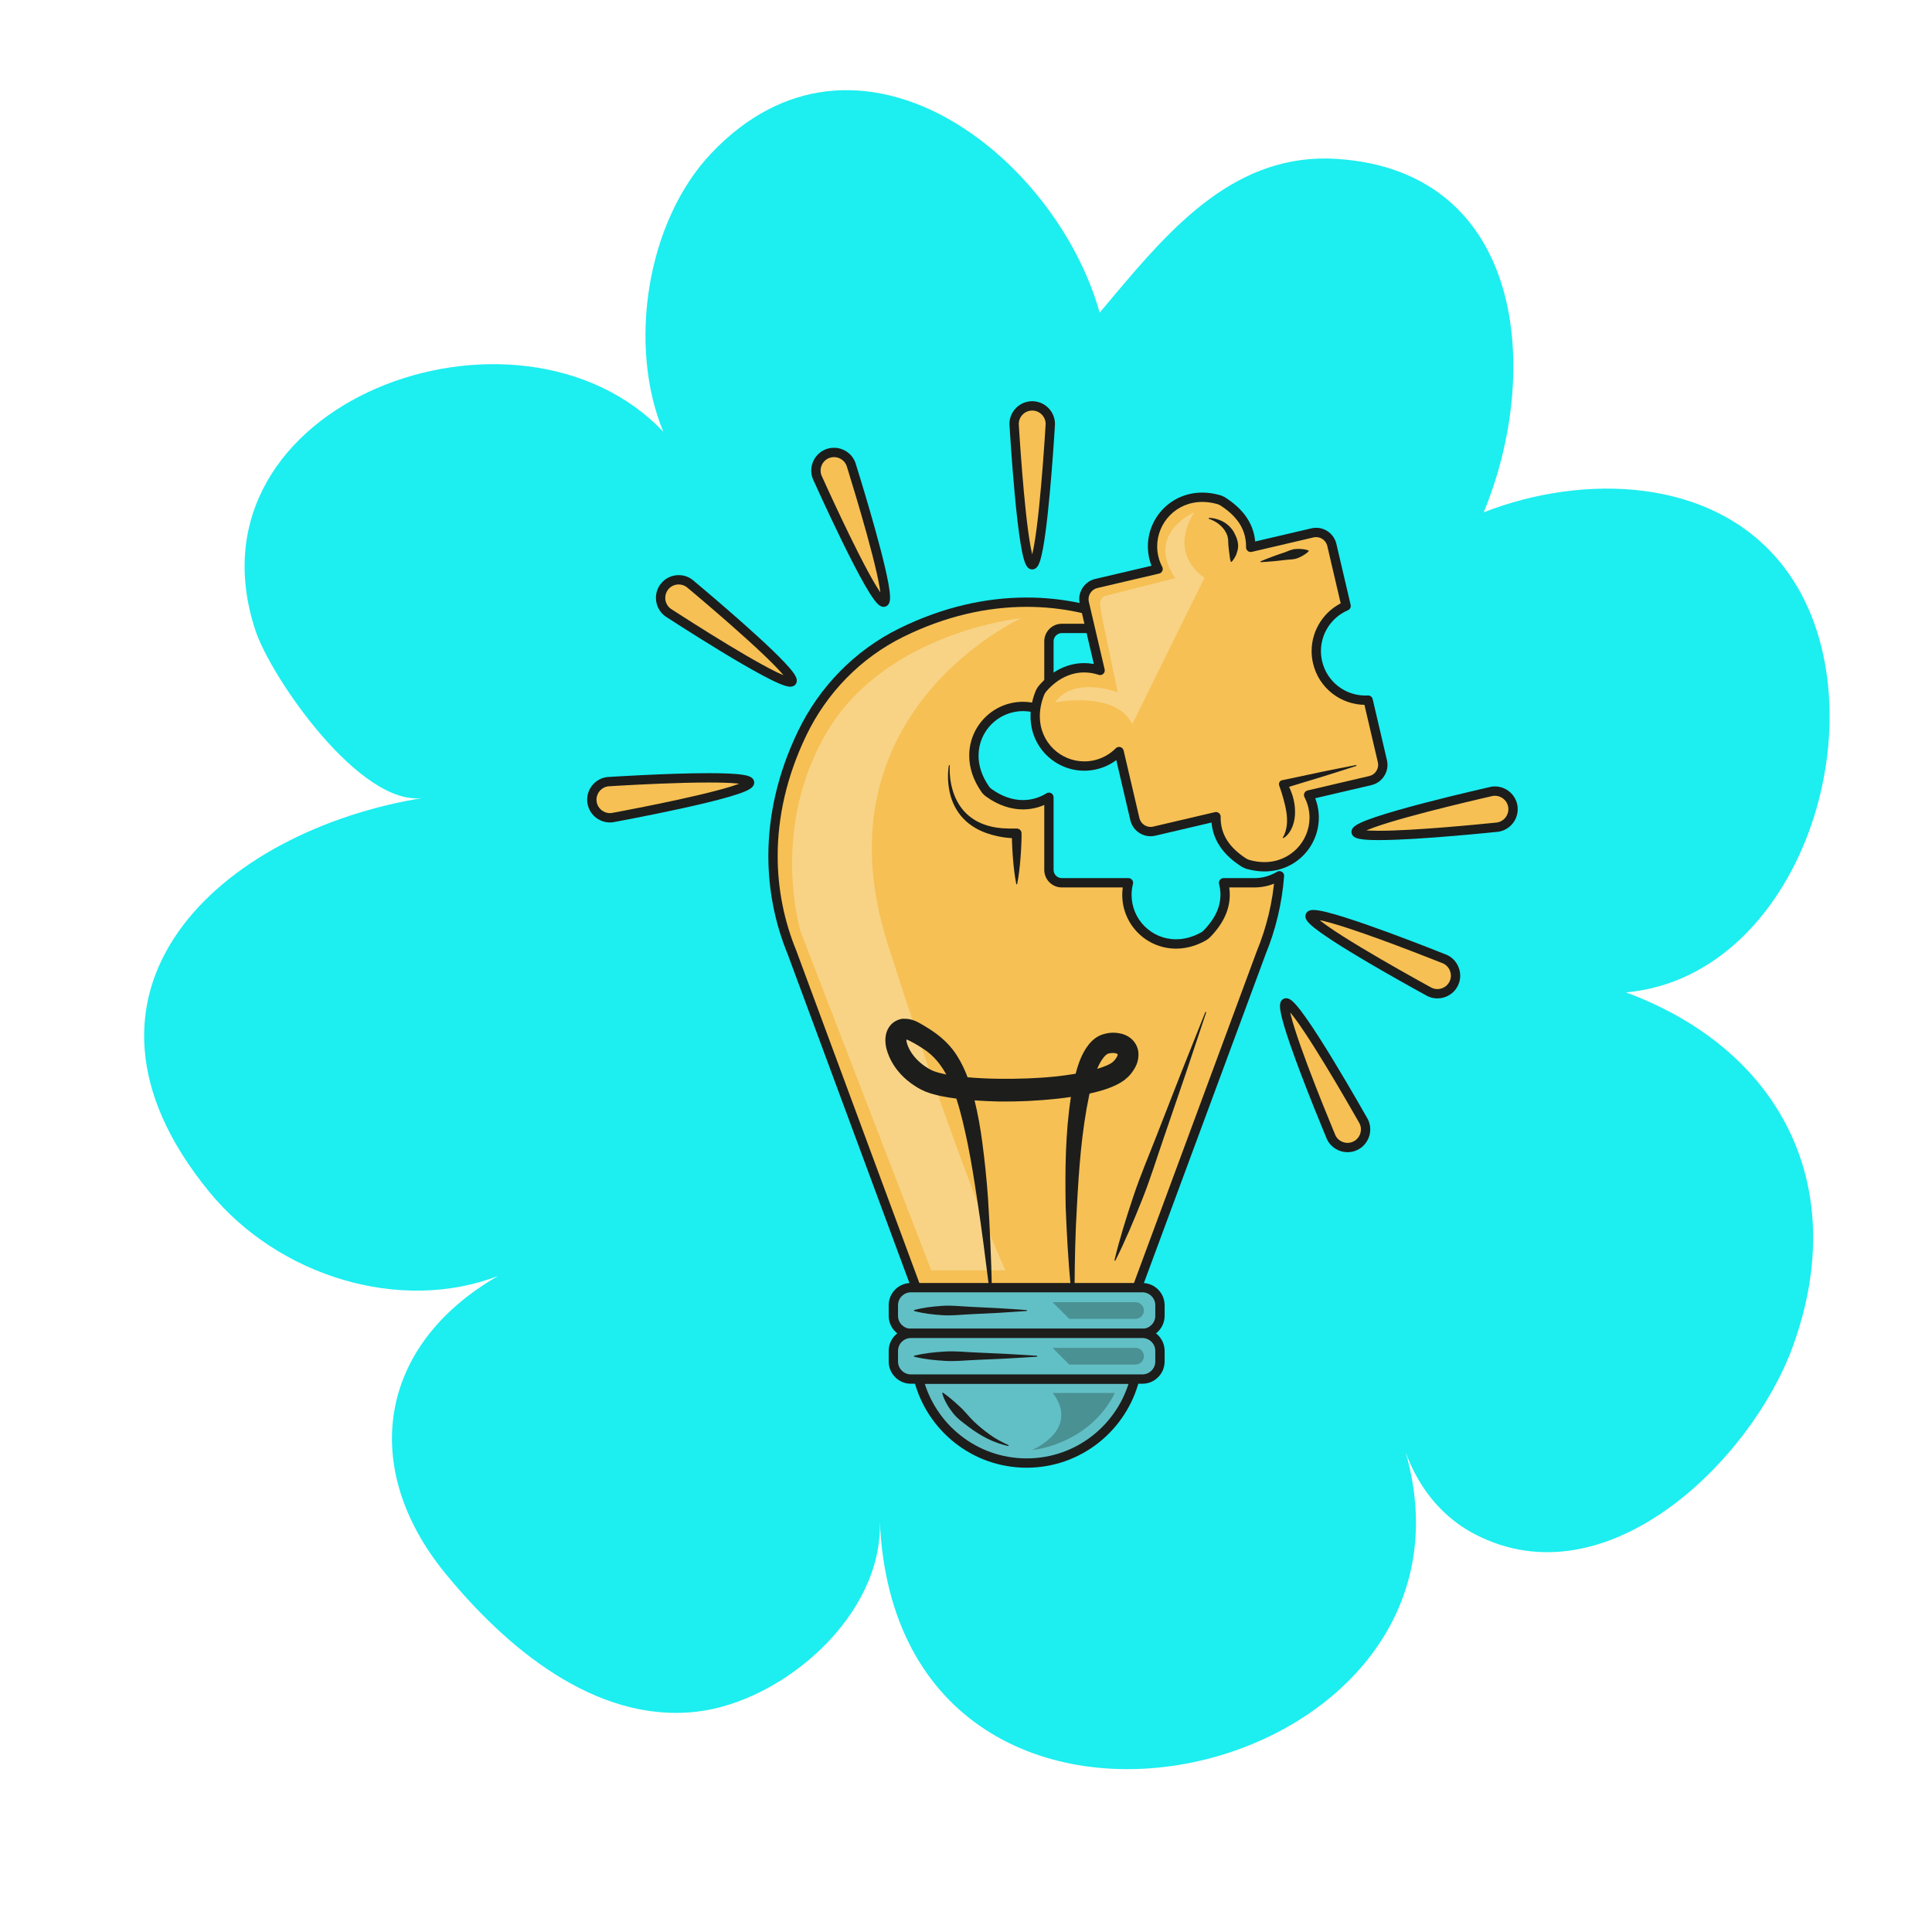
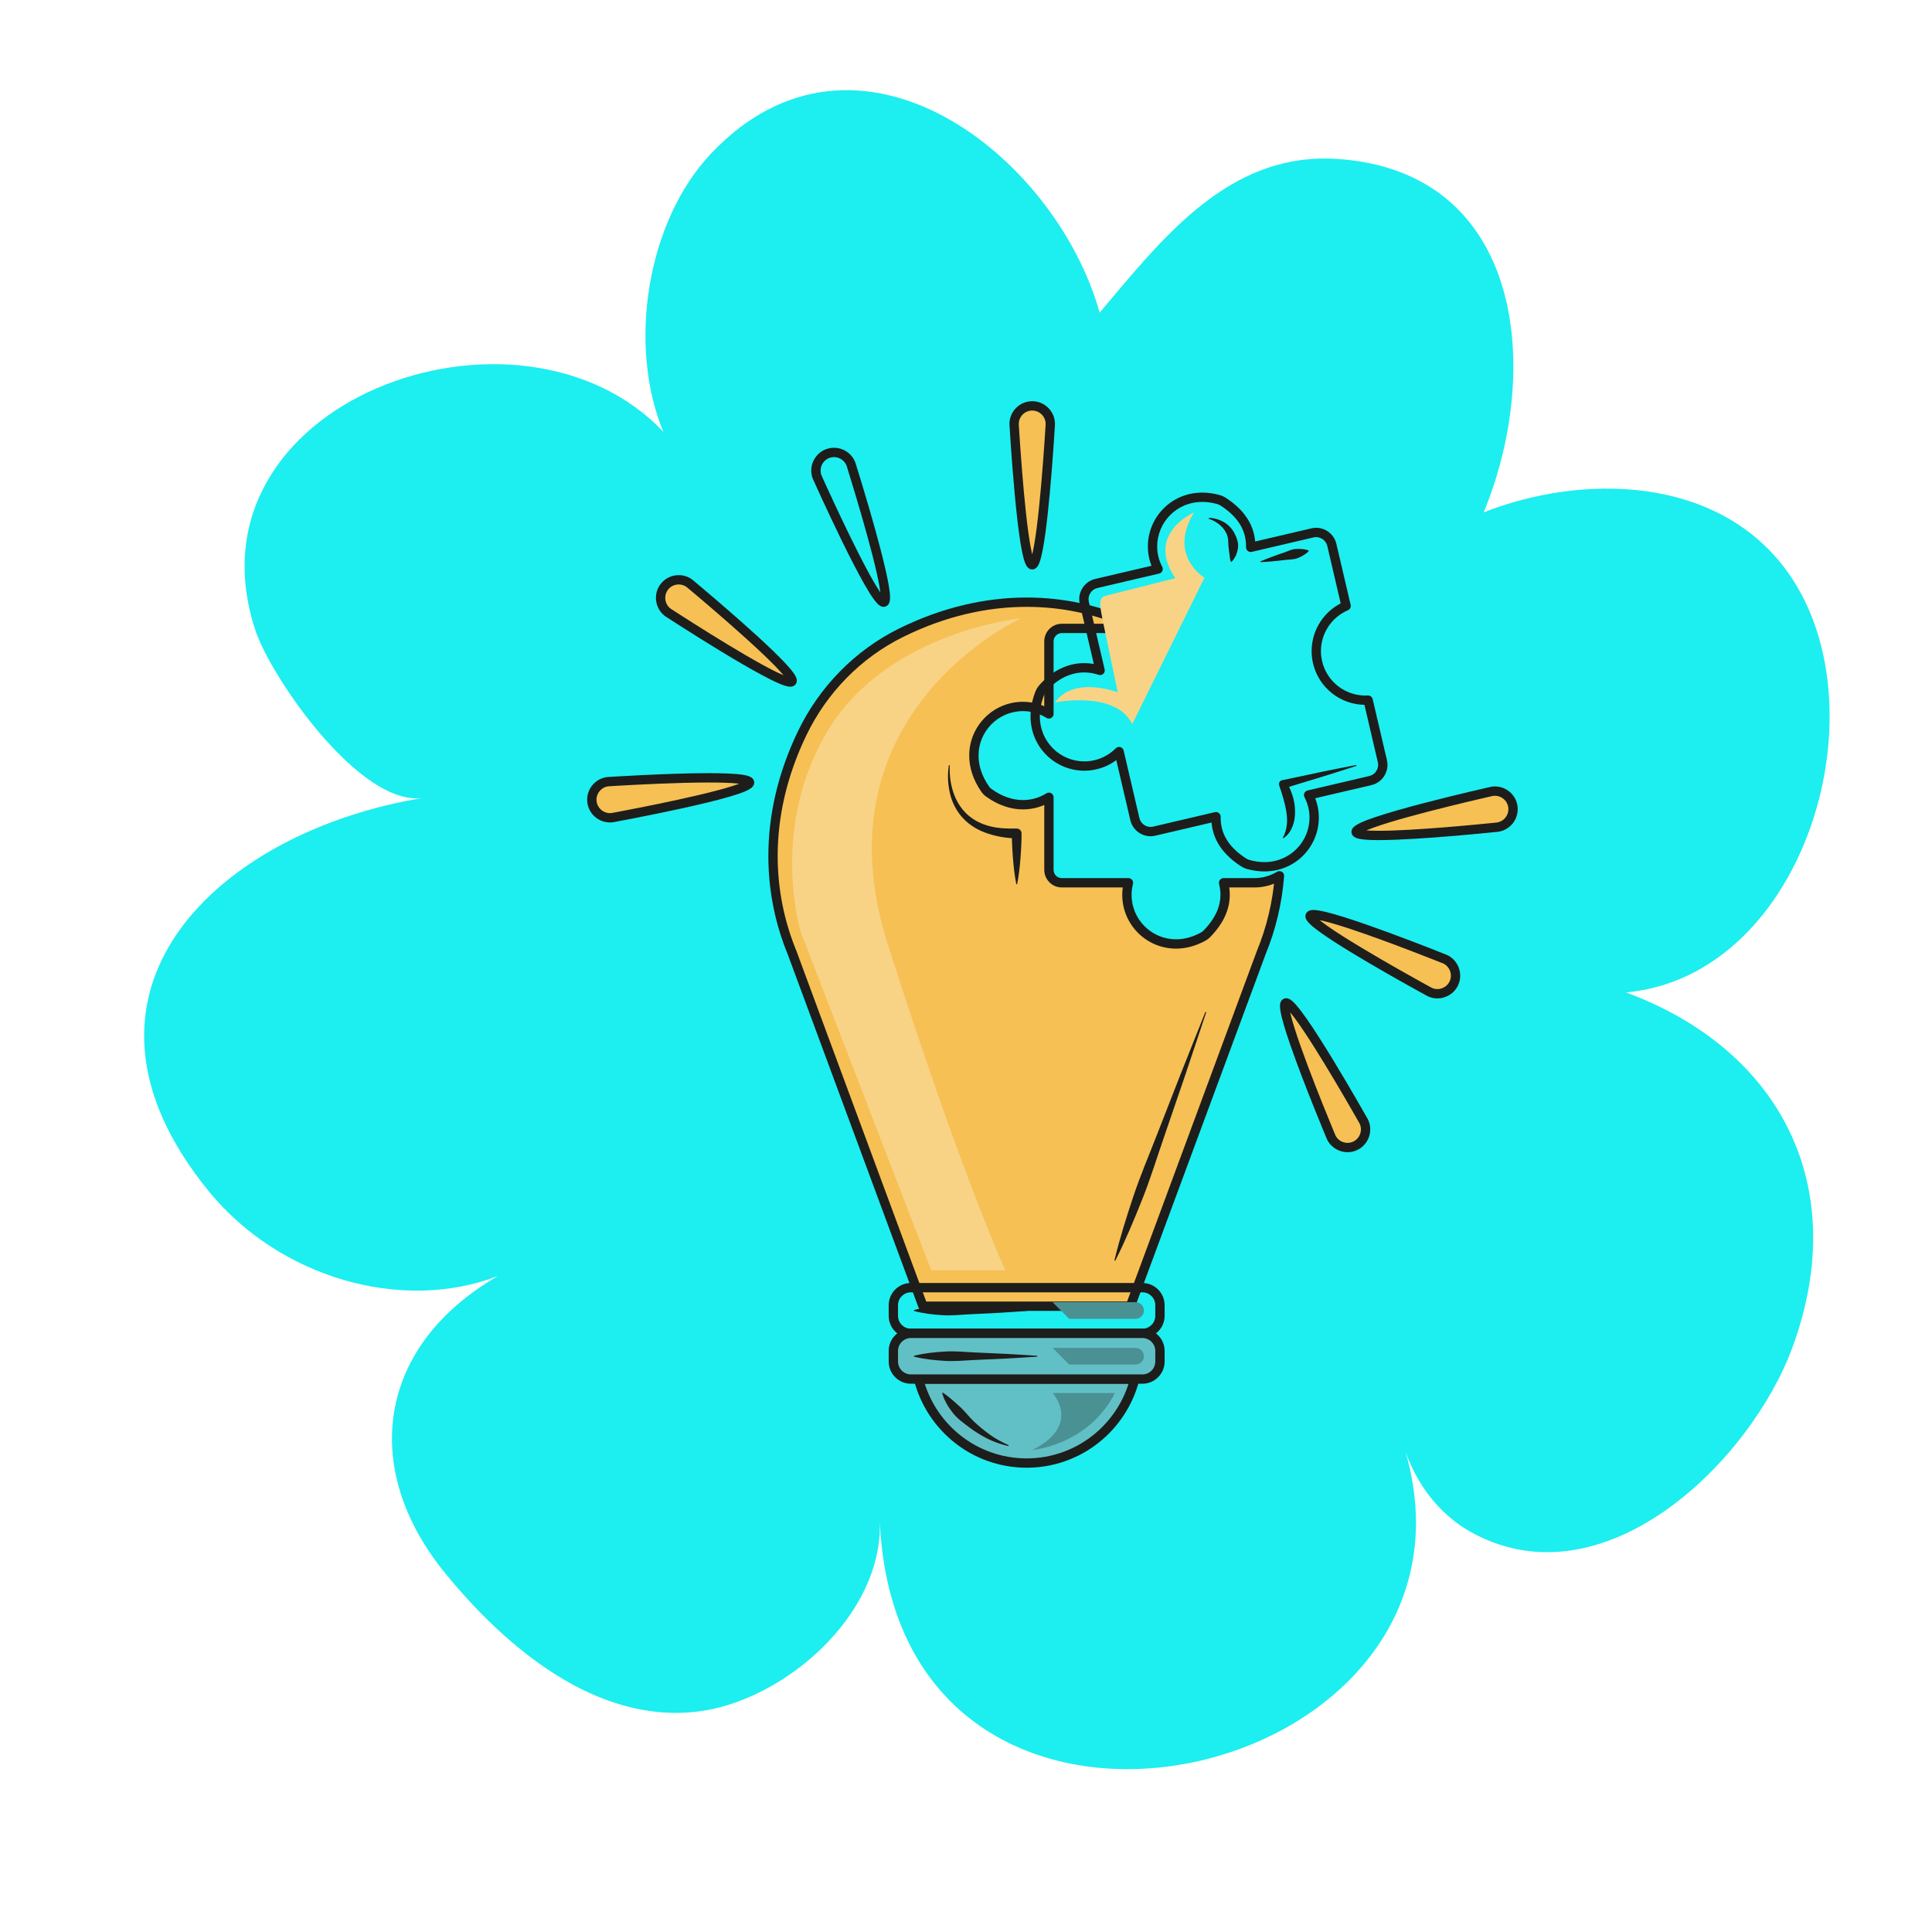
<svg xmlns="http://www.w3.org/2000/svg" version="1.0" preserveAspectRatio="xMidYMid meet" height="500" viewBox="0 0 375 375" zoomAndPan="magnify" width="500">
  <defs>
    <clipPath id="212ef280d9">
      <path clip-rule="nonzero" d="M 177 266 L 222 266 L 222 284.875 L 177 284.875 Z M 177 266" />
    </clipPath>
    <clipPath id="9b355c6b78">
      <path clip-rule="nonzero" d="M 195 77.875 L 205 77.875 L 205 111 L 195 111 Z M 195 77.875" />
    </clipPath>
    <clipPath id="0c10df8e12">
      <path clip-rule="nonzero" d="M 113.906 150 L 147 150 L 147 160 L 113.906 160 Z M 113.906 150" />
    </clipPath>
    <clipPath id="52351899ee">
      <path clip-rule="nonzero" d="M 262 152 L 294.656 152 L 294.656 164 L 262 164 Z M 262 152" />
    </clipPath>
  </defs>
  <rect fill-opacity="1" height="450" y="-37.5" fill="#ffffff" width="450" x="-37.5" />
  <rect fill-opacity="1" height="450" y="-37.5" fill="#ffffff" width="450" x="-37.5" />
  <path fill-rule="nonzero" fill-opacity="1" d="M 216.102 57.523 C 227.523 43.938 240.062 29.539 259.566 30.848 C 295.82 33.273 299.363 71.871 287.984 99.445 C 307.086 91.949 332.707 92.352 346.297 110.109 C 366.289 136.227 350.746 189.402 315.605 192.625 C 345.426 203.66 359.402 230.082 347.949 261.434 C 339.93 283.391 311.934 311.125 286.297 297.801 C 278.77 293.891 274.039 286.902 271.852 278.781 C 295.199 345.988 174.121 375.012 170.762 295.109 C 171.543 313.555 151.938 330.344 135.16 332.246 C 115.492 334.477 98.055 319.637 86.379 305.32 C 69.914 285.137 73.09 261.27 96.645 247.68 C 77.695 254.941 54.078 247.793 40.598 231.316 C 8.703 192.32 42.691 161.207 82.242 154.855 C 70.016 156.816 52.59 131.484 49.574 122.355 C 34.953 78.027 100.656 54.18 128.754 83.809 C 121.781 66.996 125.523 42.941 138.082 29.73 C 166.328 0.004 204.867 30.031 213.441 60.688 C 214.324 59.641 215.211 58.59 216.102 57.523 Z M 216.102 57.523" fill="#1deef0" />
  <path fill-rule="nonzero" fill-opacity="1" d="M 248.344 169.984 C 246.922 170.844 245.266 171.348 243.496 171.348 L 237.496 171.348 C 238.227 174.242 237.797 177.598 234.27 181.234 C 234.07 181.445 233.832 181.629 233.578 181.77 C 226.211 185.883 218.734 180.66 218.734 173.688 C 218.734 172.879 218.844 172.098 219.035 171.348 L 206.098 171.348 C 204.723 171.348 203.594 170.223 203.594 168.844 L 203.594 154.75 C 200.461 156.707 196.137 156.934 191.906 153.859 C 191.648 153.676 191.418 153.441 191.238 153.18 C 185.809 145.441 191.215 137.125 198.559 137.125 C 200.41 137.125 202.133 137.66 203.594 138.574 L 203.594 124.484 C 203.594 123.105 204.723 121.977 206.098 121.977 L 219.035 121.977 C 218.945 121.637 218.883 121.289 218.832 120.934 C 206.094 115.41 190.582 115.082 174.922 122.805 C 166.496 126.961 159.734 133.914 155.668 142.391 C 148.398 157.531 148.625 172.496 153.75 184.922 L 153.746 184.922 L 179.148 253.531 L 219.398 253.531 L 244.797 184.922 L 244.793 184.922 C 246.719 180.258 247.938 175.238 248.344 169.984" fill="#f6c054" />
  <path fill-rule="nonzero" fill-opacity="1" d="M 248.344 169.984 L 247.875 169.211 C 246.586 169.988 245.094 170.441 243.496 170.441 L 237.496 170.441 C 237.219 170.441 236.953 170.574 236.785 170.793 C 236.613 171.012 236.551 171.297 236.617 171.57 C 236.793 172.254 236.891 172.961 236.891 173.684 C 236.891 174.723 236.691 175.801 236.184 176.953 C 235.68 178.098 234.867 179.32 233.621 180.605 C 233.48 180.75 233.305 180.887 233.137 180.98 C 231.461 181.914 229.812 182.316 228.266 182.316 C 225.879 182.316 223.73 181.352 222.164 179.789 C 220.602 178.227 219.637 176.07 219.637 173.684 C 219.637 172.961 219.738 172.254 219.91 171.57 C 219.977 171.297 219.918 171.012 219.746 170.793 C 219.574 170.574 219.312 170.441 219.035 170.441 L 206.098 170.441 C 205.66 170.441 205.266 170.266 204.969 169.973 C 204.676 169.676 204.5 169.281 204.5 168.84 L 204.5 154.75 C 204.5 154.422 204.32 154.117 204.035 153.957 C 203.746 153.801 203.395 153.809 203.117 153.98 C 201.789 154.809 200.234 155.293 198.559 155.293 C 196.648 155.293 194.559 154.668 192.438 153.129 C 192.262 153.004 192.098 152.836 191.977 152.66 C 190.535 150.602 189.934 148.551 189.934 146.66 C 189.934 144.273 190.898 142.121 192.461 140.555 C 194.023 138.992 196.176 138.031 198.559 138.027 C 200.234 138.031 201.789 138.512 203.117 139.34 C 203.395 139.516 203.746 139.523 204.035 139.363 C 204.32 139.203 204.5 138.902 204.5 138.574 L 204.5 124.48 C 204.5 124.043 204.676 123.645 204.969 123.352 C 205.266 123.059 205.66 122.879 206.098 122.879 L 219.035 122.879 C 219.312 122.879 219.578 122.75 219.746 122.531 C 219.918 122.312 219.977 122.023 219.91 121.754 C 219.836 121.453 219.777 121.133 219.727 120.809 C 219.684 120.496 219.48 120.23 219.191 120.105 C 213.086 117.457 206.352 115.98 199.273 115.98 C 191.316 115.98 182.926 117.848 174.523 121.992 C 165.91 126.242 159.004 133.344 154.852 141.996 C 150.914 150.203 149.137 158.383 149.137 166.148 C 149.137 172.918 150.484 179.375 152.914 185.27 L 153.75 184.922 L 153.75 184.016 L 153.746 184.016 C 153.449 184.016 153.172 184.164 153.004 184.406 C 152.836 184.648 152.797 184.961 152.898 185.238 L 178.301 253.844 C 178.434 254.203 178.77 254.438 179.148 254.438 L 219.398 254.438 C 219.777 254.438 220.113 254.203 220.246 253.844 L 245.648 185.238 C 245.75 184.961 245.711 184.648 245.543 184.406 C 245.371 184.164 245.094 184.016 244.797 184.016 L 244.793 184.016 L 244.793 184.922 L 245.633 185.266 C 247.59 180.52 248.832 175.402 249.242 170.055 C 249.27 169.719 249.105 169.391 248.816 169.215 C 248.531 169.039 248.164 169.035 247.875 169.211 L 248.344 169.984 L 247.441 169.914 C 247.043 175.074 245.844 180.004 243.961 184.578 C 243.844 184.855 243.875 185.176 244.043 185.426 C 244.215 185.676 244.492 185.828 244.793 185.828 L 244.797 185.828 L 244.797 184.922 L 243.949 184.609 L 218.77 252.625 L 179.777 252.625 L 154.594 184.609 L 153.746 184.922 L 153.746 185.828 L 153.75 185.828 C 154.055 185.828 154.336 185.676 154.504 185.426 C 154.672 185.176 154.703 184.855 154.586 184.578 C 152.242 178.895 150.945 172.68 150.945 166.148 C 150.945 158.656 152.656 150.758 156.484 142.781 C 160.465 134.484 167.082 127.68 175.324 123.617 C 183.492 119.586 191.598 117.789 199.273 117.789 C 206.098 117.789 212.586 119.211 218.473 121.766 L 218.832 120.934 L 217.938 121.062 C 217.992 121.441 218.062 121.82 218.156 122.199 L 219.035 121.977 L 219.035 121.07 L 206.098 121.07 C 204.219 121.074 202.695 122.602 202.691 124.48 L 202.691 138.574 L 203.594 138.574 L 204.074 137.805 C 202.477 136.809 200.586 136.219 198.559 136.219 C 192.797 136.219 188.125 140.895 188.125 146.66 C 188.125 148.941 188.859 151.371 190.496 153.703 C 190.738 154.047 191.035 154.348 191.375 154.594 C 193.766 156.332 196.246 157.105 198.559 157.105 C 200.586 157.105 202.477 156.516 204.074 155.516 L 203.594 154.75 L 202.691 154.75 L 202.691 168.84 C 202.695 170.723 204.219 172.25 206.098 172.254 L 219.035 172.254 L 219.035 171.348 L 218.156 171.125 C 217.953 171.938 217.828 172.793 217.828 173.684 C 217.828 179.453 222.5 184.125 228.266 184.129 C 230.125 184.129 232.094 183.637 234.02 182.559 C 234.355 182.371 234.656 182.133 234.922 181.863 C 236.289 180.453 237.238 179.055 237.84 177.68 C 238.445 176.309 238.699 174.961 238.699 173.684 C 238.699 172.793 238.578 171.938 238.371 171.125 L 237.496 171.348 L 237.496 172.254 L 243.496 172.254 C 245.438 172.254 247.258 171.699 248.812 170.762 L 248.344 169.984 L 247.441 169.914 L 248.344 169.984" fill="#1d1d1b" />
-   <path fill-rule="nonzero" fill-opacity="1" d="M 261.277 117.617 L 258.508 105.762 C 258.113 104.086 256.426 103.039 254.754 103.43 L 242.762 106.238 C 242.812 103.273 241.648 100.125 237.449 97.395 C 237.156 97.203 236.828 97.051 236.492 96.957 C 228.422 94.703 222.379 101.473 223.961 108.238 C 224.145 109.023 224.43 109.758 224.785 110.445 L 212.793 113.254 C 211.121 113.645 210.074 115.336 210.465 117.008 L 213.531 130.125 C 210.059 128.941 205.828 129.691 202.418 133.582 C 202.164 133.871 201.961 134.207 201.82 134.562 C 198.383 143.293 205.512 150.105 212.641 148.434 C 214.445 148.016 216 147.102 217.215 145.879 L 220.281 158.996 C 220.672 160.668 222.363 161.719 224.035 161.324 L 236.027 158.52 C 235.973 161.484 237.141 164.633 241.34 167.363 C 241.633 167.555 241.965 167.703 242.297 167.797 C 250.367 170.051 256.41 163.285 254.828 156.52 C 254.641 155.73 254.355 154.996 254 154.312 L 265.992 151.504 C 267.668 151.113 268.715 149.422 268.324 147.746 L 265.551 135.891 C 261.016 136.148 256.812 133.129 255.742 128.551 C 254.668 123.973 257.098 119.398 261.277 117.617" fill="#f6c054" />
  <path fill-rule="nonzero" fill-opacity="1" d="M 261.277 117.617 L 262.16 117.41 L 259.387 105.555 C 259.168 104.629 258.641 103.848 257.945 103.305 C 257.246 102.758 256.379 102.445 255.461 102.445 C 255.156 102.445 254.852 102.477 254.547 102.551 L 242.555 105.355 L 242.762 106.238 L 243.664 106.254 C 243.668 106.184 243.668 106.117 243.668 106.051 C 243.668 104.473 243.336 102.809 242.438 101.195 C 241.543 99.582 240.094 98.035 237.941 96.637 C 237.574 96.398 237.168 96.211 236.734 96.086 C 235.578 95.766 234.449 95.613 233.371 95.613 C 230.312 95.609 227.652 96.84 225.781 98.762 C 223.906 100.68 222.801 103.293 222.801 106.059 C 222.801 106.844 222.891 107.648 223.078 108.445 C 223.281 109.312 223.598 110.117 223.98 110.863 L 224.785 110.445 L 224.578 109.566 L 212.586 112.371 C 211.66 112.59 210.879 113.117 210.336 113.816 C 209.793 114.512 209.477 115.383 209.477 116.301 C 209.477 116.605 209.512 116.91 209.582 117.219 L 209.582 117.215 L 212.652 130.336 L 213.531 130.125 L 213.82 129.27 C 212.754 128.906 211.617 128.711 210.453 128.711 C 207.477 128.703 204.332 130.016 201.738 132.984 C 201.414 133.352 201.156 133.777 200.977 134.234 L 200.977 134.23 C 200.324 135.887 200.023 137.5 200.023 139.02 C 200.02 142.078 201.25 144.742 203.172 146.613 C 205.09 148.488 207.695 149.594 210.461 149.594 C 211.25 149.594 212.047 149.504 212.848 149.316 C 214.82 148.855 216.527 147.852 217.852 146.516 L 217.215 145.879 L 216.332 146.082 L 219.398 159.203 C 219.617 160.129 220.145 160.91 220.84 161.453 C 221.539 162 222.41 162.312 223.324 162.316 C 223.629 162.316 223.934 162.277 224.238 162.207 L 236.23 159.402 L 236.023 158.52 L 235.121 158.504 C 235.121 158.57 235.117 158.637 235.117 158.703 C 235.117 160.281 235.449 161.949 236.348 163.562 C 237.246 165.18 238.691 166.723 240.848 168.121 C 241.215 168.359 241.621 168.551 242.055 168.672 C 243.211 168.992 244.336 169.145 245.414 169.145 C 248.473 169.148 251.133 167.918 253.004 165.996 C 254.879 164.078 255.98 161.469 255.984 158.699 C 255.984 157.91 255.895 157.113 255.707 156.312 C 255.504 155.445 255.188 154.641 254.805 153.895 L 254 154.312 L 254.207 155.191 L 266.199 152.387 C 267.125 152.168 267.906 151.641 268.449 150.941 C 268.992 150.246 269.309 149.375 269.309 148.457 C 269.309 148.152 269.273 147.848 269.203 147.543 L 266.43 135.688 C 266.332 135.262 265.938 134.965 265.5 134.992 C 265.336 135 265.172 135.004 265.012 135.004 C 261.098 135.004 257.551 132.324 256.621 128.348 C 256.469 127.684 256.395 127.023 256.391 126.375 C 256.391 122.949 258.453 119.805 261.633 118.449 C 262.035 118.277 262.258 117.84 262.16 117.41 L 261.277 117.617 L 260.922 116.785 C 257.074 118.43 254.586 122.223 254.586 126.375 C 254.582 127.16 254.676 127.961 254.859 128.758 C 255.988 133.574 260.273 136.812 265.012 136.812 C 265.211 136.812 265.406 136.809 265.602 136.797 L 265.551 135.895 L 264.672 136.102 L 267.441 147.953 C 267.48 148.125 267.5 148.293 267.5 148.457 C 267.5 148.957 267.324 149.441 267.023 149.828 C 266.723 150.215 266.297 150.504 265.785 150.625 L 253.793 153.43 C 253.523 153.496 253.297 153.68 253.18 153.934 C 253.062 154.184 253.07 154.48 253.199 154.727 C 253.523 155.355 253.781 156.02 253.945 156.727 C 254.102 157.387 254.176 158.051 254.176 158.699 C 254.176 160.984 253.262 163.145 251.711 164.73 C 250.156 166.316 247.984 167.332 245.414 167.336 C 244.504 167.336 243.543 167.207 242.539 166.926 C 242.301 166.863 242.051 166.746 241.832 166.605 C 239.871 165.332 238.66 164 237.93 162.684 C 237.195 161.363 236.93 160.039 236.926 158.703 C 236.926 158.648 236.926 158.594 236.93 158.539 C 236.934 158.258 236.809 157.992 236.594 157.816 C 236.375 157.641 236.09 157.574 235.816 157.637 L 223.828 160.445 C 223.66 160.484 223.492 160.504 223.324 160.504 C 222.824 160.504 222.344 160.332 221.953 160.027 C 221.566 159.727 221.281 159.301 221.16 158.789 L 218.094 145.672 C 218.02 145.352 217.777 145.098 217.461 145.008 C 217.145 144.918 216.805 145.008 216.574 145.238 C 215.469 146.348 214.066 147.176 212.434 147.555 C 211.773 147.711 211.113 147.785 210.461 147.785 C 208.18 147.785 206.02 146.871 204.434 145.32 C 202.848 143.766 201.832 141.594 201.832 139.02 C 201.832 137.738 202.082 136.359 202.66 134.895 C 202.762 134.641 202.914 134.387 203.098 134.18 C 205.402 131.559 208.004 130.523 210.453 130.52 C 211.41 130.52 212.352 130.684 213.238 130.984 C 213.551 131.09 213.895 131.02 214.137 130.797 C 214.383 130.578 214.484 130.242 214.41 129.922 L 211.344 116.805 L 211.344 116.801 C 211.305 116.633 211.285 116.469 211.285 116.301 C 211.285 115.801 211.457 115.316 211.762 114.93 C 212.066 114.539 212.488 114.254 213 114.137 L 224.988 111.328 C 225.262 111.266 225.488 111.078 225.605 110.824 C 225.723 110.574 225.715 110.277 225.59 110.031 C 225.262 109.402 225.008 108.738 224.84 108.031 C 224.684 107.371 224.609 106.711 224.609 106.059 C 224.609 103.777 225.523 101.613 227.074 100.027 C 228.629 98.438 230.801 97.426 233.371 97.422 C 234.281 97.422 235.242 97.551 236.25 97.832 C 236.488 97.898 236.738 98.012 236.957 98.156 C 238.914 99.43 240.125 100.758 240.855 102.074 C 241.586 103.395 241.855 104.719 241.859 106.051 C 241.855 106.109 241.855 106.168 241.855 106.223 C 241.852 106.5 241.977 106.77 242.191 106.941 C 242.41 107.117 242.695 107.184 242.969 107.117 L 254.957 104.312 C 255.129 104.273 255.293 104.254 255.461 104.254 C 255.961 104.254 256.441 104.426 256.832 104.73 C 257.219 105.035 257.504 105.457 257.625 105.969 L 260.395 117.824 L 261.277 117.617 L 260.922 116.785 L 261.277 117.617" fill="#1d1d1b" />
  <path fill-rule="nonzero" fill-opacity="1" d="M 213.977 120.137 L 216.953 134.379 C 216.953 134.379 208.469 131.113 204.773 136.34 C 204.773 136.34 216.547 133.957 219.77 140.551 L 233.789 112.133 C 233.789 112.133 226.594 107.867 231.781 99.453 C 231.781 99.453 222.203 103.566 228.137 112.219 L 214.82 115.582 C 212.977 115.969 213.566 117.691 213.977 120.137" fill="#f8d386" />
  <path fill-rule="nonzero" fill-opacity="1" d="M 178.293 267.676 C 180.691 277.043 189.164 283.977 199.273 283.977 C 209.383 283.977 217.852 277.043 220.254 267.676 L 178.293 267.676" fill="#61c0c6" />
  <g clip-path="url(#212ef280d9)">
    <path fill-rule="nonzero" fill-opacity="1" d="M 178.293 267.676 L 177.414 267.902 C 179.918 277.66 188.738 284.879 199.273 284.883 C 209.809 284.879 218.629 277.66 221.129 267.902 C 221.199 267.629 221.141 267.344 220.969 267.121 C 220.797 266.898 220.535 266.77 220.254 266.77 L 178.293 266.77 C 178.012 266.77 177.75 266.898 177.578 267.121 C 177.406 267.344 177.348 267.629 177.414 267.902 L 178.293 267.676 L 178.293 268.582 L 220.254 268.582 L 220.254 267.676 L 219.379 267.453 C 217.074 276.426 208.961 283.074 199.273 283.074 C 189.586 283.074 181.469 276.426 179.168 267.453 L 178.293 267.676 L 178.293 268.582 L 178.293 267.676" fill="#1d1d1b" />
  </g>
-   <path fill-rule="nonzero" fill-opacity="1" d="M 221.75 258.805 L 176.797 258.805 C 174.93 258.805 173.398 257.277 173.398 255.406 L 173.398 253.336 C 173.398 251.465 174.93 249.938 176.797 249.938 L 221.75 249.938 C 223.617 249.938 225.148 251.465 225.148 253.336 L 225.148 255.406 C 225.148 257.277 223.617 258.805 221.75 258.805" fill="#61c0c6" />
  <path fill-rule="nonzero" fill-opacity="1" d="M 221.75 258.805 L 221.75 257.902 L 176.797 257.902 C 176.109 257.902 175.492 257.621 175.035 257.168 C 174.582 256.711 174.305 256.09 174.305 255.406 L 174.305 253.336 C 174.305 252.648 174.582 252.031 175.035 251.574 C 175.492 251.121 176.109 250.84 176.797 250.84 L 221.75 250.84 C 222.434 250.84 223.055 251.121 223.508 251.574 C 223.965 252.031 224.242 252.648 224.242 253.336 L 224.242 255.406 C 224.242 256.09 223.965 256.711 223.508 257.168 C 223.055 257.621 222.434 257.902 221.75 257.902 L 221.75 259.711 C 224.121 259.707 226.047 257.777 226.051 255.406 L 226.051 253.336 C 226.047 250.961 224.121 249.035 221.75 249.031 L 176.797 249.031 C 174.426 249.035 172.496 250.961 172.496 253.336 L 172.496 255.406 C 172.496 257.777 174.426 259.707 176.797 259.711 L 221.75 259.711 L 221.75 258.805" fill="#1d1d1b" />
  <path fill-rule="nonzero" fill-opacity="1" d="M 221.75 267.676 L 176.797 267.676 C 174.93 267.676 173.398 266.145 173.398 264.277 L 173.398 262.203 C 173.398 260.336 174.93 258.805 176.797 258.805 L 221.75 258.805 C 223.617 258.805 225.148 260.336 225.148 262.203 L 225.148 264.277 C 225.148 266.145 223.617 267.676 221.75 267.676" fill="#61c0c6" />
  <path fill-rule="nonzero" fill-opacity="1" d="M 221.75 267.676 L 221.75 266.77 L 176.797 266.77 C 176.109 266.77 175.492 266.492 175.035 266.035 C 174.582 265.582 174.305 264.961 174.305 264.277 L 174.305 262.203 C 174.305 261.52 174.582 260.902 175.035 260.445 C 175.492 259.988 176.109 259.711 176.797 259.711 L 221.75 259.711 C 222.434 259.711 223.055 259.988 223.508 260.445 C 223.965 260.902 224.242 261.52 224.242 262.203 L 224.242 264.277 C 224.242 264.961 223.965 265.582 223.508 266.035 C 223.055 266.492 222.434 266.77 221.75 266.77 L 221.75 268.582 C 224.121 268.578 226.047 266.648 226.051 264.277 L 226.051 262.203 C 226.047 259.832 224.121 257.906 221.75 257.902 L 176.797 257.902 C 174.426 257.906 172.496 259.832 172.496 262.203 L 172.496 264.277 C 172.496 266.648 174.426 268.578 176.797 268.582 L 221.75 268.582 L 221.75 267.676" fill="#1d1d1b" />
  <path fill-rule="nonzero" fill-opacity="1" d="M 198.195 120 C 198.195 120 157.945 138.219 172.32 183.285 C 186.695 228.355 195.141 246.57 195.141 246.57 L 180.754 246.57 L 155.43 180.895 C 155.43 180.895 149.176 160.617 160.82 141.578 C 172.465 122.539 198.195 120 198.195 120" fill="#f8d386" />
  <path fill-rule="nonzero" fill-opacity="1" d="M 220.414 252.754 L 204.305 252.754 C 205.379 253.836 206.461 254.91 207.539 255.988 L 220.414 255.988 C 221.305 255.988 222.031 255.262 222.031 254.371 C 222.031 253.48 221.305 252.754 220.414 252.754" fill="#4a9194" />
  <path fill-rule="nonzero" fill-opacity="1" d="M 220.414 261.621 L 204.305 261.621 C 205.379 262.703 206.461 263.781 207.539 264.859 L 220.414 264.859 C 221.305 264.859 222.031 264.129 222.031 263.242 C 222.031 262.352 221.305 261.621 220.414 261.621" fill="#4a9194" />
  <path fill-rule="nonzero" fill-opacity="1" d="M 204.305 270.375 C 204.305 270.375 210.055 276.605 200.352 281.461 C 200.352 281.461 211.312 280.5 216.402 270.375 L 204.305 270.375" fill="#4a9194" />
-   <path fill-rule="nonzero" fill-opacity="1" d="M 183.492 208.523 C 182.672 208.348 181.859 208.145 181.199 207.891 C 180.656 207.688 179.863 207.207 179.277 206.781 C 178.039 205.871 177.016 204.719 176.402 203.438 C 176.09 202.785 175.902 202.109 175.93 201.762 C 176.605 201.973 178.312 202.957 179.348 203.664 C 181.203 204.875 182.574 206.566 183.664 208.551 C 183.605 208.539 183.547 208.531 183.492 208.523 Z M 215.148 204.5 C 215.531 204.363 216.316 204.336 216.664 204.477 C 217.074 204.645 216.918 204.637 216.945 204.68 C 216.969 204.723 216.812 205.246 216.391 205.715 C 216.297 205.836 216.184 205.949 216.07 206.062 C 215.969 206.133 215.883 206.207 215.785 206.289 C 215.527 206.453 215.246 206.621 214.902 206.773 C 214.297 207.039 213.637 207.258 212.965 207.465 C 213.543 205.996 214.531 204.617 215.148 204.5 Z M 189.664 232.82 C 190.559 238.461 191.242 244.137 191.969 249.82 L 192.516 249.82 C 192.391 244.074 192.125 238.336 191.773 232.586 C 191.504 228.895 191.133 225.203 190.633 221.508 C 190.273 218.863 189.816 216.223 189.16 213.586 C 190.781 213.699 192.402 213.77 194.023 213.805 C 197.793 213.84 201.551 213.66 205.312 213.25 C 206.164 213.156 207.012 213.043 207.863 212.918 C 206.77 220.07 206.727 227.164 206.844 234.238 C 207.051 239.445 207.336 244.641 207.828 249.82 L 208.574 249.82 C 208.609 244.625 208.711 239.438 209.023 234.266 C 209.41 226.949 209.938 219.574 211.414 212.566 C 211.438 212.461 211.469 212.363 211.492 212.258 C 213.219 211.867 214.949 211.422 216.738 210.551 C 217.227 210.312 217.734 210.008 218.242 209.648 C 218.5 209.438 218.762 209.207 219.008 208.98 C 219.215 208.762 219.418 208.539 219.605 208.297 C 220.316 207.348 221.102 206.113 220.965 204.289 C 220.879 203.395 220.477 202.52 219.844 201.871 C 219.207 201.211 218.445 200.855 217.758 200.664 C 216.328 200.316 215.188 200.395 213.828 200.844 C 212.367 201.402 211.492 202.445 210.863 203.371 C 210.227 204.324 209.805 205.277 209.449 206.227 C 209.184 206.957 208.969 207.688 208.777 208.414 C 207.477 208.629 206.156 208.809 204.855 208.949 C 201.293 209.312 197.672 209.426 194.074 209.391 C 191.98 209.367 189.871 209.281 187.809 209.098 C 187.289 207.707 186.648 206.332 185.82 205.012 C 184.746 203.258 183.207 201.703 181.562 200.523 C 180.742 199.926 179.906 199.41 179.094 198.926 C 178.234 198.461 177.238 197.73 175.426 197.734 C 174.508 197.723 173.328 198.324 172.77 199.086 C 172.152 199.852 171.918 200.754 171.863 201.488 C 171.777 202.996 172.195 204.125 172.617 205.148 C 173.531 207.234 175.031 208.934 176.75 210.207 C 177.656 210.855 178.43 211.375 179.598 211.863 C 180.652 212.285 181.637 212.523 182.617 212.742 C 183.629 212.945 184.633 213.105 185.629 213.238 C 186.547 216.051 187.203 219.016 187.824 221.984 C 188.551 225.559 189.117 229.188 189.664 232.82" fill="#1d1d1b" />
  <path fill-rule="nonzero" fill-opacity="1" d="M 234.117 196.52 L 230.051 208.684 L 225.898 220.816 C 224.5 224.855 223.254 228.949 221.66 232.914 C 220.074 236.887 218.426 240.832 216.488 244.676 L 216.363 244.715 L 216.316 244.613 C 217.32 240.426 218.605 236.348 219.961 232.293 C 221.305 228.234 222.996 224.301 224.539 220.316 L 229.203 208.371 L 233.949 196.457 L 234.066 196.406 L 234.117 196.52" fill="#1d1d1b" />
  <path fill-rule="nonzero" fill-opacity="1" d="M 177.434 254.281 C 179.254 253.781 181.074 253.59 182.895 253.465 C 184.715 253.332 186.531 253.57 188.355 253.648 L 193.812 253.918 C 195.633 254.039 197.453 254.137 199.273 254.281 L 199.355 254.379 L 199.273 254.461 C 197.453 254.605 195.633 254.699 193.812 254.824 L 188.355 255.094 C 186.531 255.172 184.715 255.406 182.895 255.277 C 181.074 255.156 179.254 254.961 177.434 254.461 L 177.367 254.348 L 177.434 254.281" fill="#1d1d1b" />
  <path fill-rule="nonzero" fill-opacity="1" d="M 177.434 263.148 C 179.422 262.652 181.41 262.457 183.395 262.336 C 185.383 262.203 187.371 262.438 189.355 262.516 L 195.32 262.789 C 197.305 262.91 199.293 263.008 201.281 263.148 L 201.363 263.246 L 201.281 263.332 C 199.293 263.477 197.305 263.57 195.32 263.691 L 189.355 263.965 C 187.371 264.043 185.383 264.277 183.395 264.145 C 181.41 264.023 179.422 263.832 177.434 263.332 L 177.367 263.219 L 177.434 263.148" fill="#1d1d1b" />
  <path fill-rule="nonzero" fill-opacity="1" d="M 183.039 270.324 C 184.234 271.152 185.246 272.062 186.246 272.98 C 187.254 273.879 188.055 274.977 189.035 275.914 C 190.016 276.848 191.066 277.699 192.168 278.492 C 193.273 279.289 194.48 279.926 195.742 280.496 L 195.746 280.496 L 195.793 280.617 L 195.691 280.668 C 194.324 280.371 192.988 279.887 191.711 279.273 C 190.449 278.633 189.23 277.883 188.102 277.023 C 186.977 276.164 185.781 275.34 184.914 274.203 C 184.48 273.637 184.07 273.059 183.727 272.426 C 183.379 271.801 183.074 271.145 182.887 270.422 L 182.957 270.305 L 183.039 270.324" fill="#1d1d1b" />
  <path fill-rule="nonzero" fill-opacity="1" d="M 249.008 162.535 C 249.473 161.766 249.684 160.906 249.773 160.074 C 249.863 159.234 249.805 158.391 249.676 157.555 C 249.633 157.137 249.508 156.723 249.434 156.305 L 249.113 155.059 L 248.746 153.809 L 248.324 152.559 L 248.285 152.441 C 248.148 152.039 248.363 151.598 248.77 151.461 L 248.863 151.438 C 251.254 150.957 253.637 150.43 256.023 149.926 C 257.211 149.668 258.414 149.441 259.609 149.195 L 263.199 148.492 L 263.309 148.562 L 263.246 148.668 L 259.762 149.785 C 258.594 150.148 257.434 150.531 256.266 150.879 C 253.938 151.594 251.598 152.281 249.27 153.016 L 249.809 151.895 L 250.422 153.184 C 250.605 153.625 250.762 154.082 250.918 154.535 C 251.18 155.469 251.363 156.43 251.363 157.422 C 251.391 158.406 251.254 159.418 250.898 160.355 C 250.535 161.277 249.977 162.16 249.125 162.672 L 249 162.645 L 249 162.551 L 249.008 162.535" fill="#1d1d1b" />
  <path fill-rule="nonzero" fill-opacity="1" d="M 244.699 108.938 C 245.438 108.621 246.188 108.352 246.934 108.059 C 247.68 107.781 248.43 107.516 249.188 107.27 C 249.941 107.016 250.66 106.609 251.461 106.566 C 251.855 106.531 252.262 106.523 252.676 106.566 C 253.086 106.602 253.508 106.668 253.953 106.836 C 254.008 106.855 254.035 106.918 254.016 106.973 L 253.992 107.012 C 253.664 107.352 253.316 107.598 252.957 107.805 C 252.602 108.023 252.234 108.191 251.859 108.332 C 251.117 108.637 250.297 108.582 249.508 108.68 C 248.719 108.781 247.93 108.867 247.133 108.941 C 246.336 108.996 245.543 109.078 244.742 109.113 L 244.645 109.027 L 244.699 108.938" fill="#1d1d1b" />
  <path fill-rule="nonzero" fill-opacity="1" d="M 234.676 100.52 C 235.152 100.531 235.617 100.598 236.074 100.73 C 236.305 100.789 236.527 100.879 236.758 100.953 C 236.977 101.059 237.203 101.148 237.422 101.266 C 238.281 101.738 239.051 102.473 239.551 103.391 C 240.031 104.301 240.434 105.336 240.293 106.359 C 240.23 106.859 240.07 107.34 239.898 107.801 C 239.668 108.246 239.41 108.672 239.059 109.051 L 238.918 109.055 L 238.891 109.012 L 238.887 109 C 238.734 108.492 238.672 108.035 238.641 107.594 C 238.547 107.152 238.531 106.734 238.484 106.332 C 238.406 105.934 238.438 105.535 238.395 105.152 C 238.41 104.754 238.328 104.375 238.234 103.992 C 237.98 103.254 237.523 102.574 236.902 102.008 C 236.289 101.426 235.492 101 234.652 100.699 L 234.645 100.695 L 234.59 100.582 L 234.676 100.52" fill="#1d1d1b" />
  <path fill-rule="nonzero" fill-opacity="1" d="M 184.352 148.594 C 184.262 150.363 184.496 152.156 185.047 153.812 C 185.602 155.465 186.523 156.973 187.777 158.105 C 189.027 159.246 190.586 159.996 192.234 160.395 C 193.883 160.816 195.613 160.844 197.336 160.82 C 197.852 160.816 198.277 161.227 198.285 161.746 L 198.285 161.762 C 198.285 162.582 198.27 163.398 198.223 164.219 C 198.184 165.035 198.137 165.855 198.07 166.672 C 198.004 167.492 197.922 168.309 197.82 169.125 C 197.719 169.945 197.602 170.766 197.434 171.582 L 197.324 171.652 L 197.254 171.582 C 197.09 170.766 196.969 169.945 196.867 169.125 C 196.762 168.309 196.688 167.492 196.621 166.672 C 196.551 165.855 196.504 165.035 196.465 164.219 C 196.418 163.398 196.402 162.582 196.402 161.762 L 197.352 162.707 C 195.492 162.715 193.617 162.398 191.82 161.82 C 190.031 161.242 188.312 160.281 187.004 158.898 C 185.68 157.531 184.805 155.793 184.387 154 C 183.965 152.207 183.883 150.359 184.172 148.566 L 184.273 148.492 L 184.352 148.586 L 184.352 148.594" fill="#1d1d1b" />
  <path fill-rule="nonzero" fill-opacity="1" d="M 200.352 109.621 C 202.285 109.621 203.867 82.301 203.867 82.301 C 203.867 80.363 202.285 78.781 200.352 78.781 C 198.418 78.781 196.836 80.363 196.836 82.301 C 196.836 82.301 198.418 109.621 200.352 109.621" fill="#f6c054" />
  <g clip-path="url(#9b355c6b78)">
    <path fill-rule="nonzero" fill-opacity="1" d="M 200.352 109.621 L 200.352 110.527 C 200.516 110.527 200.672 110.488 200.805 110.43 C 201.062 110.312 201.211 110.156 201.328 110.012 C 201.547 109.723 201.672 109.426 201.805 109.07 C 202.039 108.406 202.242 107.531 202.441 106.465 C 203.125 102.75 203.703 96.746 204.113 91.641 C 204.527 86.539 204.77 82.355 204.77 82.352 L 204.77 82.297 C 204.766 79.859 202.789 77.879 200.352 77.875 C 197.914 77.879 195.934 79.859 195.934 82.297 L 195.934 82.352 C 195.934 82.355 196.328 89.191 196.969 96.043 C 197.289 99.473 197.668 102.898 198.094 105.5 C 198.309 106.801 198.531 107.895 198.781 108.711 C 198.906 109.125 199.035 109.465 199.215 109.773 C 199.305 109.926 199.41 110.078 199.578 110.227 C 199.664 110.301 199.77 110.371 199.898 110.43 C 200.027 110.488 200.188 110.527 200.352 110.527 L 200.352 108.715 L 200.352 109.395 L 200.621 108.773 C 200.555 108.742 200.453 108.715 200.352 108.715 L 200.352 109.395 L 200.621 108.773 L 200.402 109.273 L 200.762 108.859 C 200.734 108.836 200.691 108.801 200.621 108.773 L 200.402 109.273 L 200.762 108.859 L 200.602 109.047 L 200.797 108.891 L 200.762 108.859 L 200.602 109.047 L 200.797 108.891 C 200.789 108.891 200.691 108.723 200.602 108.465 C 200.426 107.973 200.227 107.152 200.043 106.141 C 199.379 102.574 198.797 96.574 198.391 91.5 C 198.188 88.961 198.023 86.645 197.91 84.965 C 197.855 84.125 197.812 83.445 197.781 82.977 C 197.754 82.504 197.738 82.246 197.738 82.246 L 196.836 82.297 L 197.742 82.297 C 197.742 81.582 198.031 80.934 198.508 80.453 C 198.984 79.977 199.633 79.688 200.352 79.688 C 201.07 79.688 201.715 79.977 202.195 80.453 C 202.672 80.93 202.961 81.582 202.961 82.297 L 203.867 82.297 L 202.961 82.246 C 202.961 82.246 202.938 82.672 202.891 83.414 C 202.727 86.023 202.289 92.555 201.684 98.414 C 201.383 101.344 201.035 104.109 200.668 106.105 C 200.484 107.102 200.293 107.914 200.117 108.414 C 200.031 108.664 199.945 108.84 199.914 108.879 L 199.906 108.891 L 200.027 108.984 L 199.922 108.875 L 199.906 108.891 L 200.027 108.984 L 199.922 108.875 L 200.27 109.23 L 200.051 108.785 C 199.977 108.824 199.938 108.859 199.922 108.875 L 200.27 109.23 L 200.051 108.785 L 200.352 109.391 L 200.352 108.715 C 200.23 108.715 200.121 108.75 200.051 108.785 L 200.352 109.391 L 200.352 108.715 L 200.352 109.621" fill="#1d1d1b" />
  </g>
-   <path fill-rule="nonzero" fill-opacity="1" d="M 171.594 116.871 C 173.402 116.184 165.168 90.082 165.168 90.082 C 164.48 88.273 162.441 87.359 160.633 88.047 C 158.828 88.734 157.914 90.777 158.602 92.586 C 158.602 92.586 169.789 117.559 171.594 116.871" fill="#f6c054" />
  <path fill-rule="nonzero" fill-opacity="1" d="M 171.594 116.871 L 171.914 117.715 C 172.16 117.625 172.348 117.445 172.453 117.289 C 172.617 117.043 172.668 116.828 172.711 116.621 C 172.746 116.41 172.758 116.199 172.758 115.973 C 172.758 115.281 172.645 114.41 172.457 113.352 C 171.801 109.672 170.199 103.816 168.758 98.844 C 167.312 93.875 166.031 89.816 166.031 89.809 L 166.016 89.762 C 165.34 87.996 163.656 86.914 161.875 86.914 C 161.355 86.914 160.824 87.004 160.312 87.199 C 158.551 87.875 157.465 89.559 157.465 91.34 C 157.465 91.863 157.559 92.395 157.754 92.906 L 157.773 92.953 C 157.777 92.961 160.5 99.039 163.484 105.133 C 164.977 108.18 166.531 111.227 167.855 113.539 C 168.52 114.695 169.121 115.664 169.652 116.379 C 169.918 116.738 170.16 117.031 170.418 117.273 C 170.551 117.395 170.684 117.504 170.852 117.602 C 171.016 117.691 171.223 117.785 171.516 117.789 C 171.645 117.789 171.781 117.766 171.91 117.719 L 171.914 117.715 L 171.594 116.871 L 171.277 116.023 L 171.516 116.66 L 171.516 115.98 C 171.445 115.98 171.355 115.992 171.277 116.023 L 171.516 116.66 L 171.516 115.98 L 171.516 116.438 L 171.75 116.031 C 171.746 116.027 171.68 115.984 171.516 115.98 L 171.516 116.438 L 171.75 116.031 L 171.746 116.027 C 171.711 116.008 171.551 115.867 171.367 115.641 C 171.016 115.219 170.535 114.508 170 113.613 C 168.105 110.48 165.449 105.109 163.281 100.547 C 162.199 98.266 161.234 96.18 160.539 94.668 C 160.191 93.91 159.914 93.297 159.723 92.871 C 159.531 92.449 159.426 92.215 159.426 92.215 L 158.602 92.582 L 159.445 92.262 C 159.328 91.957 159.277 91.648 159.273 91.34 C 159.273 90.289 159.922 89.285 160.957 88.891 C 161.258 88.777 161.57 88.723 161.875 88.723 C 162.93 88.723 163.934 89.367 164.324 90.402 L 165.168 90.082 L 164.309 90.355 C 164.309 90.355 164.41 90.684 164.594 91.27 C 165.23 93.324 166.828 98.535 168.262 103.73 C 168.98 106.332 169.656 108.926 170.152 111.113 C 170.398 112.211 170.602 113.203 170.738 114.035 C 170.879 114.867 170.949 115.547 170.949 115.973 C 170.949 116.18 170.926 116.324 170.918 116.344 L 170.922 116.344 L 170.918 116.344 L 170.922 116.344 L 170.918 116.344 L 171.297 116.477 L 170.984 116.23 C 170.934 116.301 170.922 116.336 170.918 116.344 L 171.297 116.477 L 170.984 116.23 L 171.508 116.641 L 171.273 116.023 C 171.137 116.074 171.035 116.168 170.984 116.23 L 171.508 116.641 L 171.273 116.023 L 171.277 116.023 L 171.594 116.871" fill="#1d1d1b" />
  <path fill-rule="nonzero" fill-opacity="1" d="M 145.488 151.871 C 145.25 149.949 117.957 151.727 117.957 151.727 C 116.039 151.965 114.66 153.727 114.898 155.648 C 115.137 157.566 116.898 158.945 118.816 158.707 C 118.816 158.707 145.723 153.789 145.488 151.871" fill="#f6c054" />
  <g clip-path="url(#0c10df8e12)">
    <path fill-rule="nonzero" fill-opacity="1" d="M 145.488 151.871 L 146.383 151.758 C 146.355 151.527 146.254 151.324 146.141 151.184 C 145.922 150.922 145.703 150.816 145.488 150.719 C 145.113 150.559 144.699 150.469 144.184 150.387 C 142.668 150.152 140.324 150.074 137.598 150.07 C 129.414 150.074 117.906 150.824 117.898 150.824 L 117.844 150.828 C 115.609 151.109 113.969 153.016 113.969 155.215 C 113.969 155.395 113.977 155.578 114 155.762 L 114 155.758 C 114.281 157.996 116.188 159.637 118.387 159.637 C 118.566 159.637 118.746 159.625 118.93 159.605 L 118.98 159.598 C 118.984 159.598 125.66 158.375 132.348 156.91 C 135.691 156.176 139.035 155.387 141.574 154.645 C 142.844 154.273 143.91 153.918 144.703 153.57 C 145.102 153.395 145.434 153.227 145.719 153.02 C 145.863 152.914 146 152.801 146.129 152.633 C 146.254 152.469 146.391 152.223 146.391 151.895 L 146.387 151.789 L 146.383 151.758 L 145.488 151.871 L 144.586 151.949 L 145.199 151.895 L 144.582 151.895 L 144.586 151.949 L 145.199 151.895 L 144.582 151.895 L 145.164 151.895 L 144.691 151.535 C 144.668 151.566 144.586 151.688 144.582 151.895 L 145.164 151.895 L 144.691 151.535 L 144.871 151.672 L 144.707 151.52 L 144.691 151.535 L 144.871 151.672 L 144.707 151.52 C 144.684 151.543 144.516 151.664 144.254 151.785 C 143.77 152.027 142.969 152.324 141.977 152.633 C 138.492 153.727 132.637 155.031 127.684 156.051 C 125.207 156.562 122.945 157.004 121.309 157.316 C 120.488 157.473 119.824 157.598 119.367 157.684 C 118.906 157.77 118.656 157.816 118.656 157.816 L 118.816 158.707 L 118.707 157.809 C 118.598 157.82 118.492 157.828 118.387 157.828 C 117.098 157.832 115.953 156.848 115.797 155.535 C 115.781 155.43 115.777 155.324 115.777 155.215 C 115.773 153.926 116.754 152.781 118.066 152.625 L 117.957 151.727 L 118.016 152.629 C 118.016 152.629 118.73 152.582 119.934 152.512 C 123.543 152.301 131.535 151.883 137.598 151.883 C 139.781 151.883 141.715 151.938 143.07 152.07 C 143.746 152.137 144.281 152.227 144.586 152.316 C 144.66 152.336 144.723 152.359 144.762 152.375 L 144.816 152.398 L 144.816 152.395 L 144.816 152.398 L 144.816 152.395 L 144.816 152.398 L 145.035 152.062 L 144.723 152.309 C 144.773 152.371 144.809 152.395 144.816 152.398 L 145.035 152.062 L 144.723 152.309 L 145.242 151.898 L 144.59 151.98 C 144.605 152.125 144.672 152.242 144.723 152.309 L 145.242 151.898 L 144.59 151.98 L 145.488 151.871 L 144.586 151.949 L 145.488 151.871" fill="#1d1d1b" />
  </g>
  <path fill-rule="nonzero" fill-opacity="1" d="M 254.309 177.73 C 253.484 179.484 277.512 192.551 277.512 192.551 C 279.266 193.375 281.367 192.617 282.191 190.867 C 283.016 189.117 282.258 187.012 280.508 186.188 C 280.508 186.188 255.129 175.984 254.309 177.73" fill="#f6c054" />
  <path fill-rule="nonzero" fill-opacity="1" d="M 254.305 177.734 L 253.488 177.344 C 253.414 177.504 253.379 177.68 253.383 177.832 C 253.383 178.109 253.465 178.309 253.547 178.473 C 253.715 178.789 253.934 179.027 254.199 179.301 C 254.703 179.793 255.41 180.352 256.293 180.984 C 259.367 183.191 264.543 186.266 268.977 188.809 C 273.406 191.348 277.078 193.344 277.078 193.348 L 277.129 193.371 C 277.73 193.656 278.371 193.793 279 193.789 C 280.66 193.793 282.254 192.852 283.008 191.254 C 283.293 190.652 283.426 190.012 283.426 189.383 C 283.426 187.723 282.488 186.125 280.895 185.371 L 280.844 185.352 C 280.84 185.348 275.453 183.18 269.551 181.012 C 266.598 179.926 263.52 178.84 260.906 178.02 C 259.602 177.613 258.414 177.266 257.41 177.023 C 256.906 176.902 256.449 176.805 256.039 176.738 C 255.629 176.668 255.27 176.629 254.938 176.625 C 254.707 176.629 254.492 176.641 254.246 176.719 C 254.121 176.754 253.988 176.812 253.852 176.91 C 253.715 177.008 253.574 177.16 253.488 177.352 L 253.488 177.344 L 254.305 177.734 L 255.125 178.117 L 254.52 177.836 L 254.914 178.375 C 254.98 178.328 255.07 178.238 255.125 178.117 L 254.52 177.836 L 254.914 178.375 L 254.625 177.977 L 254.805 178.438 L 254.914 178.375 L 254.625 177.977 L 254.805 178.438 L 254.727 178.25 L 254.777 178.445 L 254.805 178.438 L 254.727 178.25 L 254.777 178.445 C 254.777 178.445 254.836 178.438 254.938 178.438 C 255.109 178.438 255.391 178.461 255.738 178.52 C 257.062 178.738 259.305 179.387 261.855 180.227 C 265.695 181.488 270.277 183.191 273.898 184.578 C 275.707 185.27 277.277 185.883 278.391 186.324 C 278.949 186.543 279.395 186.719 279.699 186.84 C 280.004 186.961 280.168 187.027 280.172 187.027 L 280.508 186.188 L 280.121 187.008 C 281.062 187.449 281.617 188.398 281.617 189.383 C 281.617 189.754 281.539 190.125 281.371 190.484 C 280.93 191.422 279.984 191.98 279 191.98 C 278.629 191.98 278.258 191.902 277.898 191.734 L 277.512 192.555 L 277.945 191.758 C 277.945 191.758 277.582 191.562 276.949 191.215 C 274.734 189.992 269.184 186.91 264.199 183.91 C 261.707 182.414 259.355 180.934 257.652 179.734 C 256.805 179.137 256.113 178.602 255.668 178.195 C 255.445 177.992 255.285 177.82 255.207 177.719 L 255.164 177.66 L 255.156 177.641 L 254.957 177.742 L 255.168 177.68 L 255.156 177.641 L 254.957 177.742 L 255.168 177.68 L 254.656 177.832 L 255.188 177.832 C 255.188 177.758 255.176 177.711 255.168 177.68 L 254.656 177.832 L 255.188 177.832 L 254.512 177.832 L 255.125 178.121 C 255.172 178.02 255.188 177.91 255.188 177.832 L 254.512 177.832 L 255.125 178.121 L 255.125 178.117 L 254.305 177.734" fill="#1d1d1b" />
  <path fill-rule="nonzero" fill-opacity="1" d="M 249.539 194.684 C 247.805 195.535 258.395 220.77 258.395 220.77 C 259.242 222.504 261.359 223.23 263.094 222.379 C 264.828 221.527 265.555 219.414 264.703 217.676 C 264.703 217.676 251.273 193.832 249.539 194.684" fill="#f6c054" />
  <path fill-rule="nonzero" fill-opacity="1" d="M 249.539 194.684 L 249.141 193.871 C 248.961 193.957 248.816 194.094 248.723 194.227 C 248.578 194.426 248.523 194.613 248.488 194.781 C 248.453 194.953 248.441 195.109 248.441 195.273 C 248.441 195.605 248.488 195.961 248.559 196.367 C 248.828 197.879 249.52 200.121 250.41 202.711 C 253.082 210.453 257.555 221.109 257.559 221.117 L 257.582 221.168 C 258.348 222.73 259.926 223.641 261.559 223.641 C 262.211 223.641 262.871 223.496 263.492 223.191 C 265.059 222.426 265.965 220.848 265.965 219.211 C 265.965 218.559 265.82 217.898 265.516 217.277 L 265.492 217.23 C 265.488 217.227 262.246 211.469 258.734 205.699 C 256.977 202.812 255.152 199.926 253.621 197.738 C 252.855 196.641 252.164 195.727 251.57 195.051 C 251.27 194.715 250.996 194.434 250.723 194.215 C 250.582 194.102 250.441 194.004 250.277 193.918 C 250.113 193.84 249.914 193.758 249.641 193.758 C 249.488 193.754 249.309 193.789 249.137 193.871 L 249.141 193.871 L 249.539 194.684 L 249.941 195.492 L 249.641 194.891 L 249.641 195.566 C 249.719 195.566 249.832 195.551 249.941 195.492 L 249.641 194.891 L 249.641 195.566 L 249.641 195.043 L 249.496 195.547 C 249.523 195.555 249.57 195.566 249.641 195.566 L 249.641 195.043 L 249.496 195.547 L 249.551 195.355 L 249.461 195.535 L 249.496 195.547 L 249.551 195.355 L 249.461 195.535 C 249.477 195.539 249.641 195.652 249.84 195.848 C 250.219 196.223 250.758 196.875 251.371 197.707 C 253.535 200.629 256.688 205.754 259.281 210.121 C 260.578 212.305 261.738 214.309 262.57 215.762 C 262.988 216.488 263.328 217.078 263.559 217.484 C 263.789 217.895 263.918 218.117 263.918 218.117 L 264.703 217.676 L 263.891 218.07 C 264.074 218.441 264.156 218.828 264.156 219.211 C 264.156 220.184 263.617 221.117 262.699 221.566 C 262.328 221.746 261.941 221.832 261.559 221.832 C 260.59 221.832 259.652 221.293 259.203 220.371 L 258.395 220.77 L 259.227 220.418 C 259.227 220.418 259.086 220.082 258.84 219.488 C 257.977 217.402 255.812 212.129 253.871 206.961 C 252.902 204.379 251.984 201.816 251.316 199.703 C 250.984 198.648 250.711 197.707 250.527 196.938 C 250.34 196.172 250.246 195.562 250.25 195.273 L 250.258 195.16 L 250.258 195.145 L 249.875 195.051 L 250.203 195.262 C 250.25 195.191 250.258 195.152 250.258 195.145 L 249.875 195.051 L 250.203 195.262 L 249.648 194.906 L 249.938 195.496 C 250.066 195.434 250.16 195.332 250.203 195.262 L 249.648 194.906 L 249.938 195.496 L 249.941 195.492 L 249.539 194.684" fill="#1d1d1b" />
  <path fill-rule="nonzero" fill-opacity="1" d="M 263.227 161.508 C 263.539 163.414 290.738 160.539 290.738 160.539 C 292.648 160.223 293.949 158.406 293.637 156.496 C 293.324 154.586 291.504 153.281 289.598 153.598 C 289.598 153.598 262.914 159.598 263.227 161.508" fill="#f6c054" />
  <g clip-path="url(#52351899ee)">
    <path fill-rule="nonzero" fill-opacity="1" d="M 263.227 161.504 L 262.336 161.652 C 262.359 161.812 262.426 161.965 262.5 162.082 C 262.648 162.305 262.82 162.43 262.977 162.52 C 263.25 162.672 263.516 162.746 263.82 162.812 C 264.277 162.91 264.816 162.969 265.457 163.008 C 266.094 163.047 266.824 163.062 267.629 163.062 C 271.574 163.062 277.355 162.656 282.176 162.25 C 286.992 161.844 290.832 161.438 290.836 161.438 L 290.887 161.43 C 291.965 161.254 292.895 160.688 293.547 159.91 C 294.203 159.133 294.586 158.129 294.586 157.066 C 294.586 156.828 294.57 156.59 294.531 156.352 L 294.531 156.348 C 294.168 154.184 292.297 152.648 290.168 152.645 C 289.93 152.645 289.691 152.664 289.453 152.703 L 289.398 152.715 C 289.395 152.715 282.793 154.199 276.184 155.93 C 272.875 156.797 269.566 157.723 267.059 158.562 C 265.801 158.984 264.746 159.383 263.965 159.758 C 263.57 159.949 263.242 160.133 262.965 160.348 C 262.824 160.457 262.691 160.574 262.57 160.742 C 262.449 160.906 262.32 161.148 262.32 161.473 C 262.32 161.523 262.32 161.594 262.34 161.68 L 263.227 161.504 L 262.336 161.652 L 263.227 161.504 L 264.113 161.332 L 263.398 161.473 L 264.129 161.473 C 264.129 161.445 264.125 161.395 264.113 161.332 L 263.398 161.473 L 264.129 161.473 L 263.566 161.473 L 264.031 161.812 C 264.047 161.785 264.125 161.672 264.129 161.473 L 263.566 161.473 L 264.031 161.812 L 263.879 161.703 L 264.02 161.824 L 264.031 161.812 L 263.879 161.703 L 264.02 161.824 L 264.023 161.82 C 264.051 161.789 264.219 161.664 264.477 161.527 C 264.961 161.266 265.754 160.938 266.734 160.59 C 270.18 159.355 275.969 157.82 280.867 156.605 C 283.32 155.996 285.551 155.465 287.172 155.086 C 287.98 154.895 288.641 154.746 289.094 154.641 C 289.547 154.535 289.797 154.48 289.797 154.48 L 289.598 153.598 L 289.746 154.488 C 289.887 154.465 290.027 154.457 290.168 154.457 C 291.414 154.453 292.539 155.371 292.746 156.645 L 292.746 156.641 C 292.77 156.785 292.777 156.926 292.777 157.066 C 292.781 157.688 292.551 158.281 292.164 158.746 C 291.773 159.211 291.23 159.539 290.594 159.645 L 290.742 160.535 L 290.645 159.637 C 290.645 159.637 290.406 159.66 289.973 159.707 C 288.457 159.863 284.555 160.25 280.188 160.598 C 275.82 160.945 270.98 161.254 267.629 161.254 C 266.363 161.254 265.305 161.211 264.613 161.113 C 264.27 161.07 264.012 161.004 263.914 160.965 L 263.875 160.949 L 263.707 161.25 L 263.961 161.02 C 263.902 160.961 263.875 160.949 263.875 160.949 L 263.707 161.25 L 263.961 161.02 L 263.473 161.465 L 264.117 161.359 C 264.094 161.203 264.016 161.078 263.961 161.02 L 263.473 161.465 L 264.117 161.359 L 264.113 161.332 L 263.227 161.504" fill="#1d1d1b" />
  </g>
  <path fill-rule="nonzero" fill-opacity="1" d="M 153.707 132.266 C 154.855 130.707 133.816 113.219 133.816 113.219 C 132.262 112.07 130.051 112.406 128.902 113.961 C 127.754 115.52 128.09 117.73 129.645 118.879 C 129.645 118.879 152.562 133.824 153.707 132.266" fill="#f6c054" />
  <path fill-rule="nonzero" fill-opacity="1" d="M 153.707 132.266 L 154.438 132.801 C 154.605 132.574 154.66 132.309 154.656 132.109 C 154.656 131.871 154.602 131.695 154.543 131.527 C 154.418 131.211 154.242 130.93 154.016 130.609 C 153.594 130.016 152.988 129.32 152.234 128.523 C 149.602 125.742 145.156 121.762 141.352 118.453 C 137.551 115.145 134.398 112.527 134.395 112.523 L 134.352 112.492 C 133.57 111.91 132.645 111.629 131.738 111.633 C 130.383 111.629 129.039 112.25 128.176 113.426 C 127.594 114.211 127.316 115.133 127.316 116.043 C 127.316 117.398 127.938 118.742 129.109 119.609 L 129.152 119.637 C 129.156 119.641 134.336 123.02 139.906 126.402 C 142.691 128.098 145.574 129.789 147.969 131.066 C 149.164 131.707 150.238 132.246 151.133 132.629 C 151.582 132.824 151.984 132.98 152.348 133.09 C 152.715 133.203 153.031 133.281 153.383 133.285 C 153.531 133.285 153.691 133.27 153.879 133.207 C 154.062 133.145 154.281 133.016 154.434 132.805 L 154.438 132.801 L 153.707 132.266 L 152.98 131.727 L 153.5 132.113 L 153.289 131.496 C 153.215 131.52 153.078 131.594 152.98 131.727 L 153.5 132.113 L 153.289 131.496 L 153.426 131.895 L 153.367 131.477 L 153.289 131.496 L 153.426 131.895 L 153.367 131.477 L 153.395 131.672 L 153.383 131.473 L 153.367 131.477 L 153.395 131.672 L 153.383 131.473 C 153.355 131.477 153.152 131.449 152.883 131.363 C 152.367 131.203 151.586 130.871 150.656 130.414 C 147.379 128.816 142.227 125.734 137.922 123.062 C 135.77 121.723 133.82 120.488 132.414 119.59 C 131.711 119.137 131.141 118.77 130.746 118.516 C 130.355 118.262 130.141 118.125 130.141 118.121 L 129.645 118.879 L 130.184 118.152 C 129.492 117.645 129.125 116.852 129.125 116.043 C 129.125 115.5 129.289 114.965 129.629 114.5 C 130.137 113.809 130.93 113.441 131.738 113.441 C 132.277 113.441 132.816 113.605 133.281 113.949 L 133.816 113.219 L 133.238 113.918 C 133.238 113.918 133.547 114.172 134.094 114.629 C 135.996 116.227 140.762 120.258 145.035 124.133 C 147.176 126.07 149.191 127.969 150.656 129.492 C 151.391 130.254 151.984 130.918 152.371 131.43 C 152.566 131.68 152.707 131.895 152.785 132.039 C 152.824 132.109 152.848 132.16 152.855 132.184 L 153.227 132.109 L 152.848 132.109 L 152.855 132.184 L 153.227 132.109 L 152.848 132.109 L 153.496 132.109 L 152.98 131.73 C 152.871 131.875 152.848 132.035 152.848 132.109 L 153.496 132.109 L 152.98 131.73 L 152.98 131.727 L 153.707 132.266" fill="#1d1d1b" />
</svg>